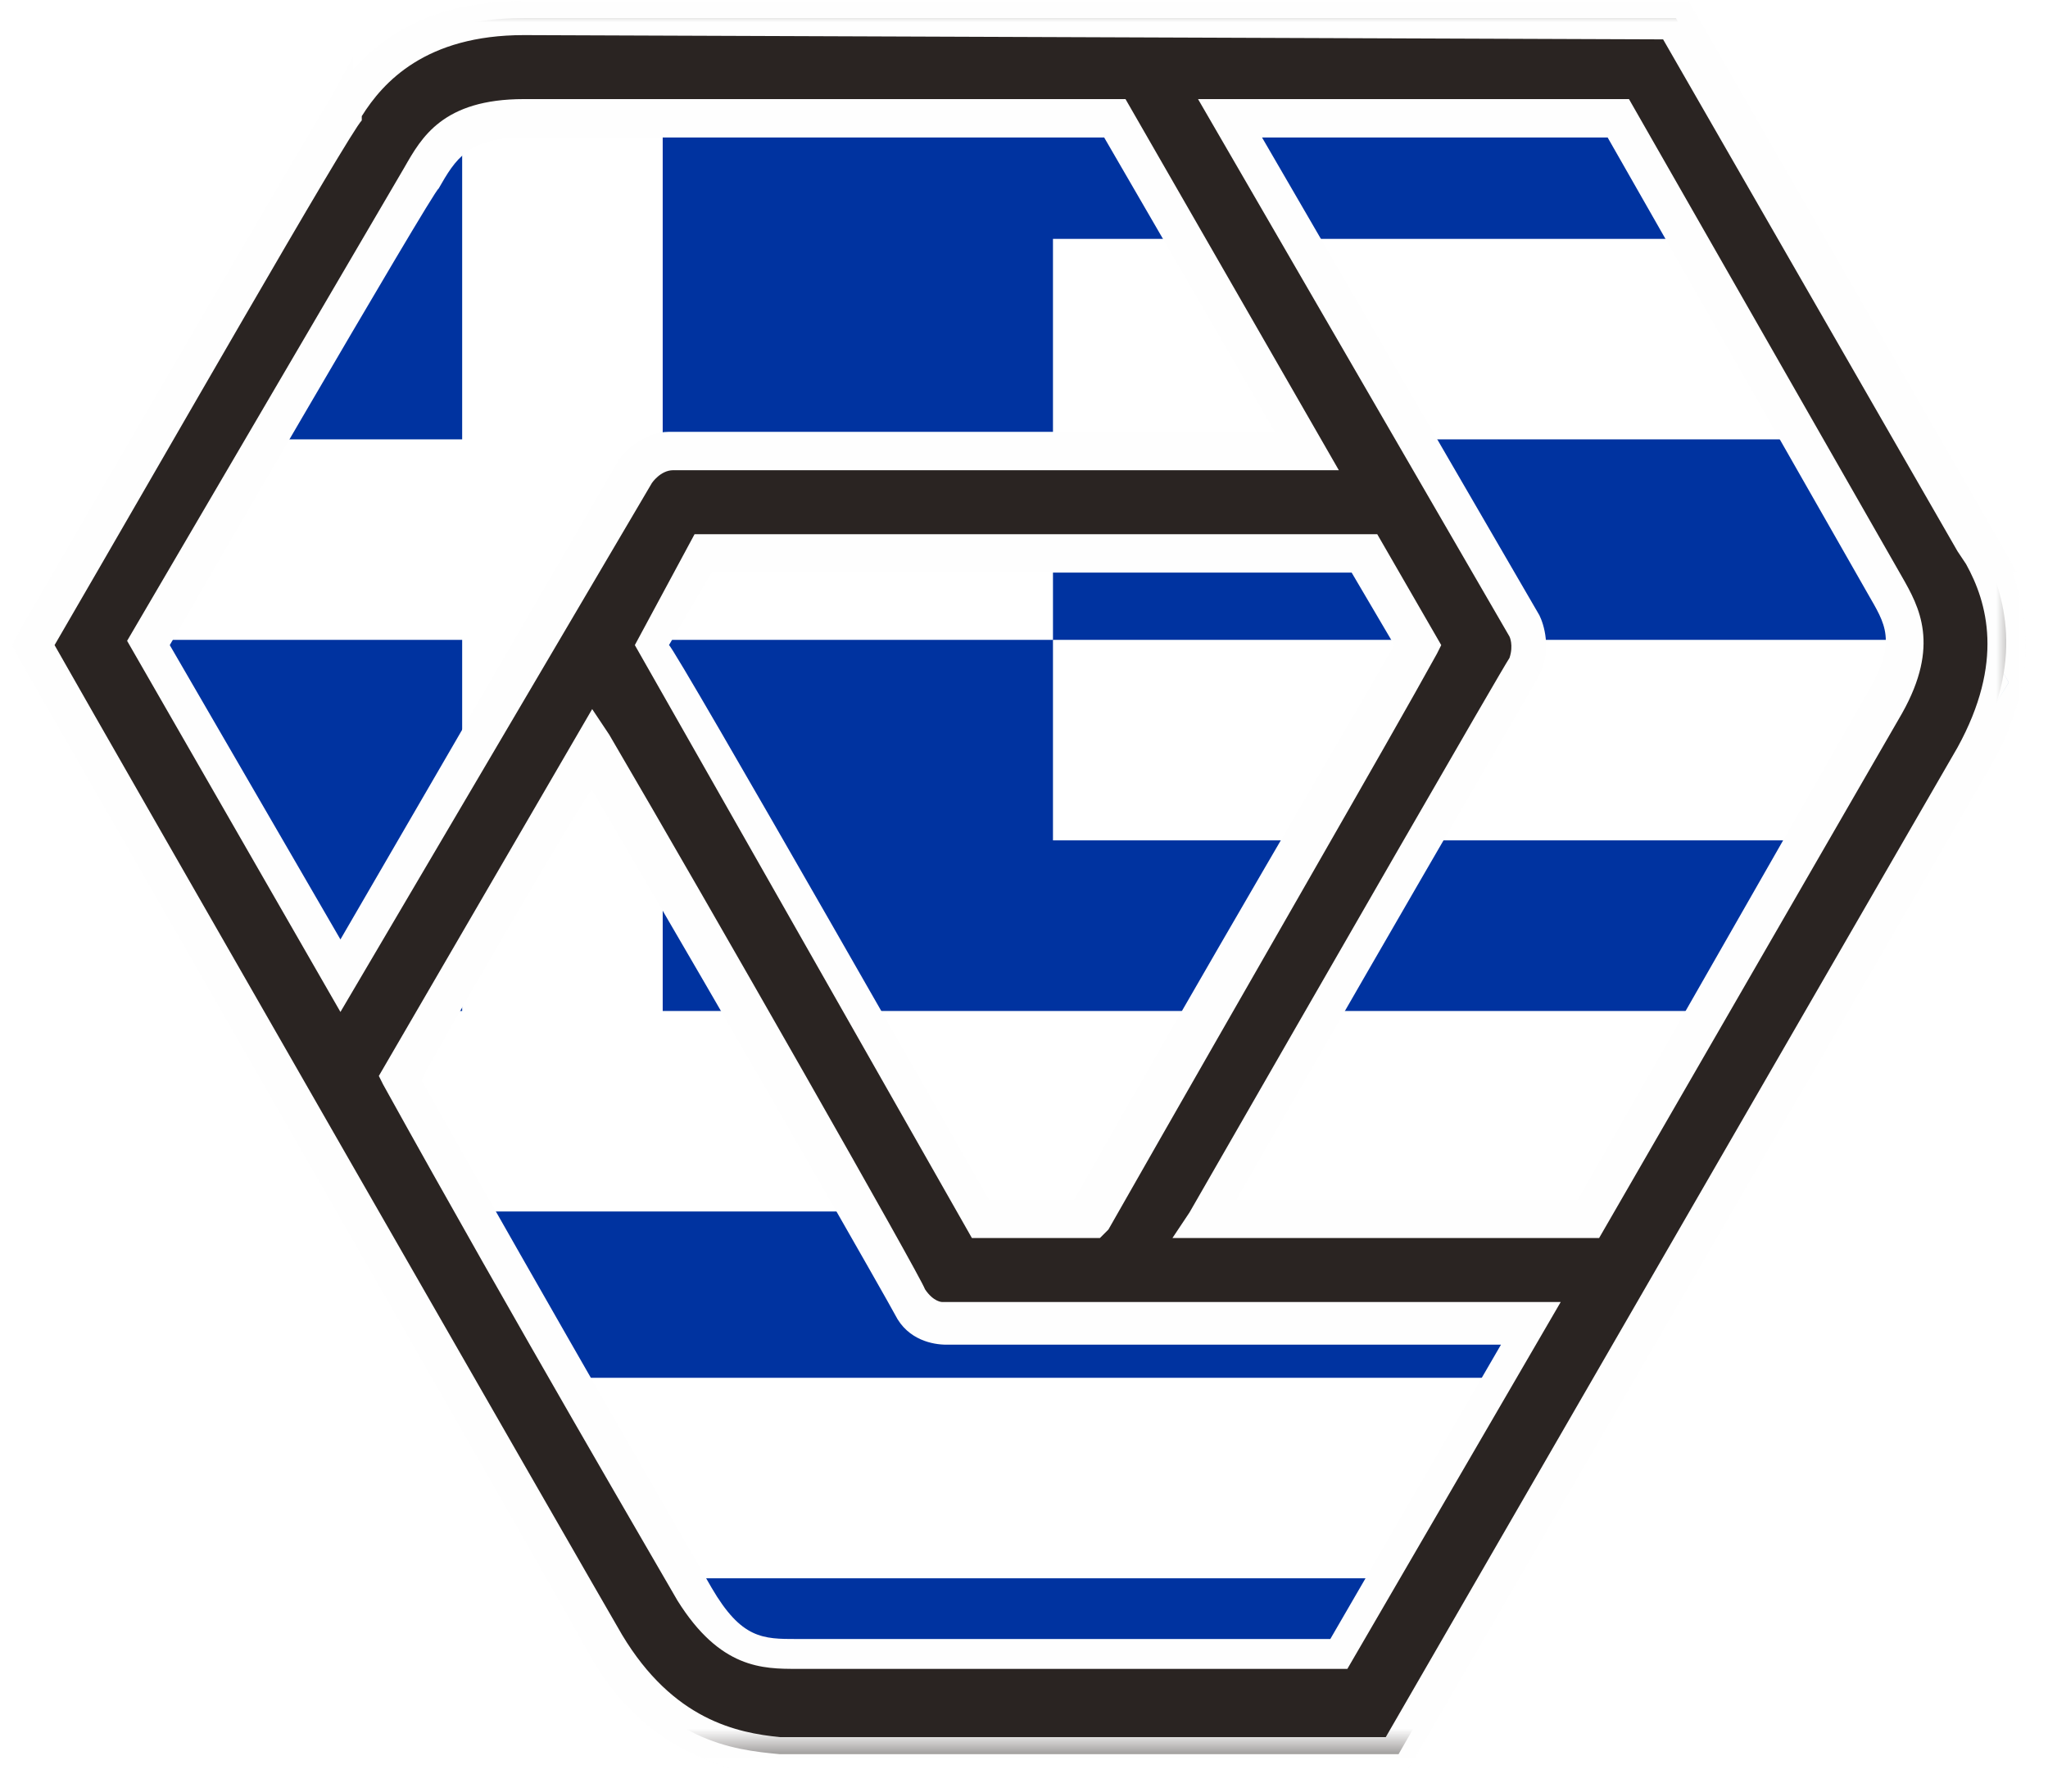
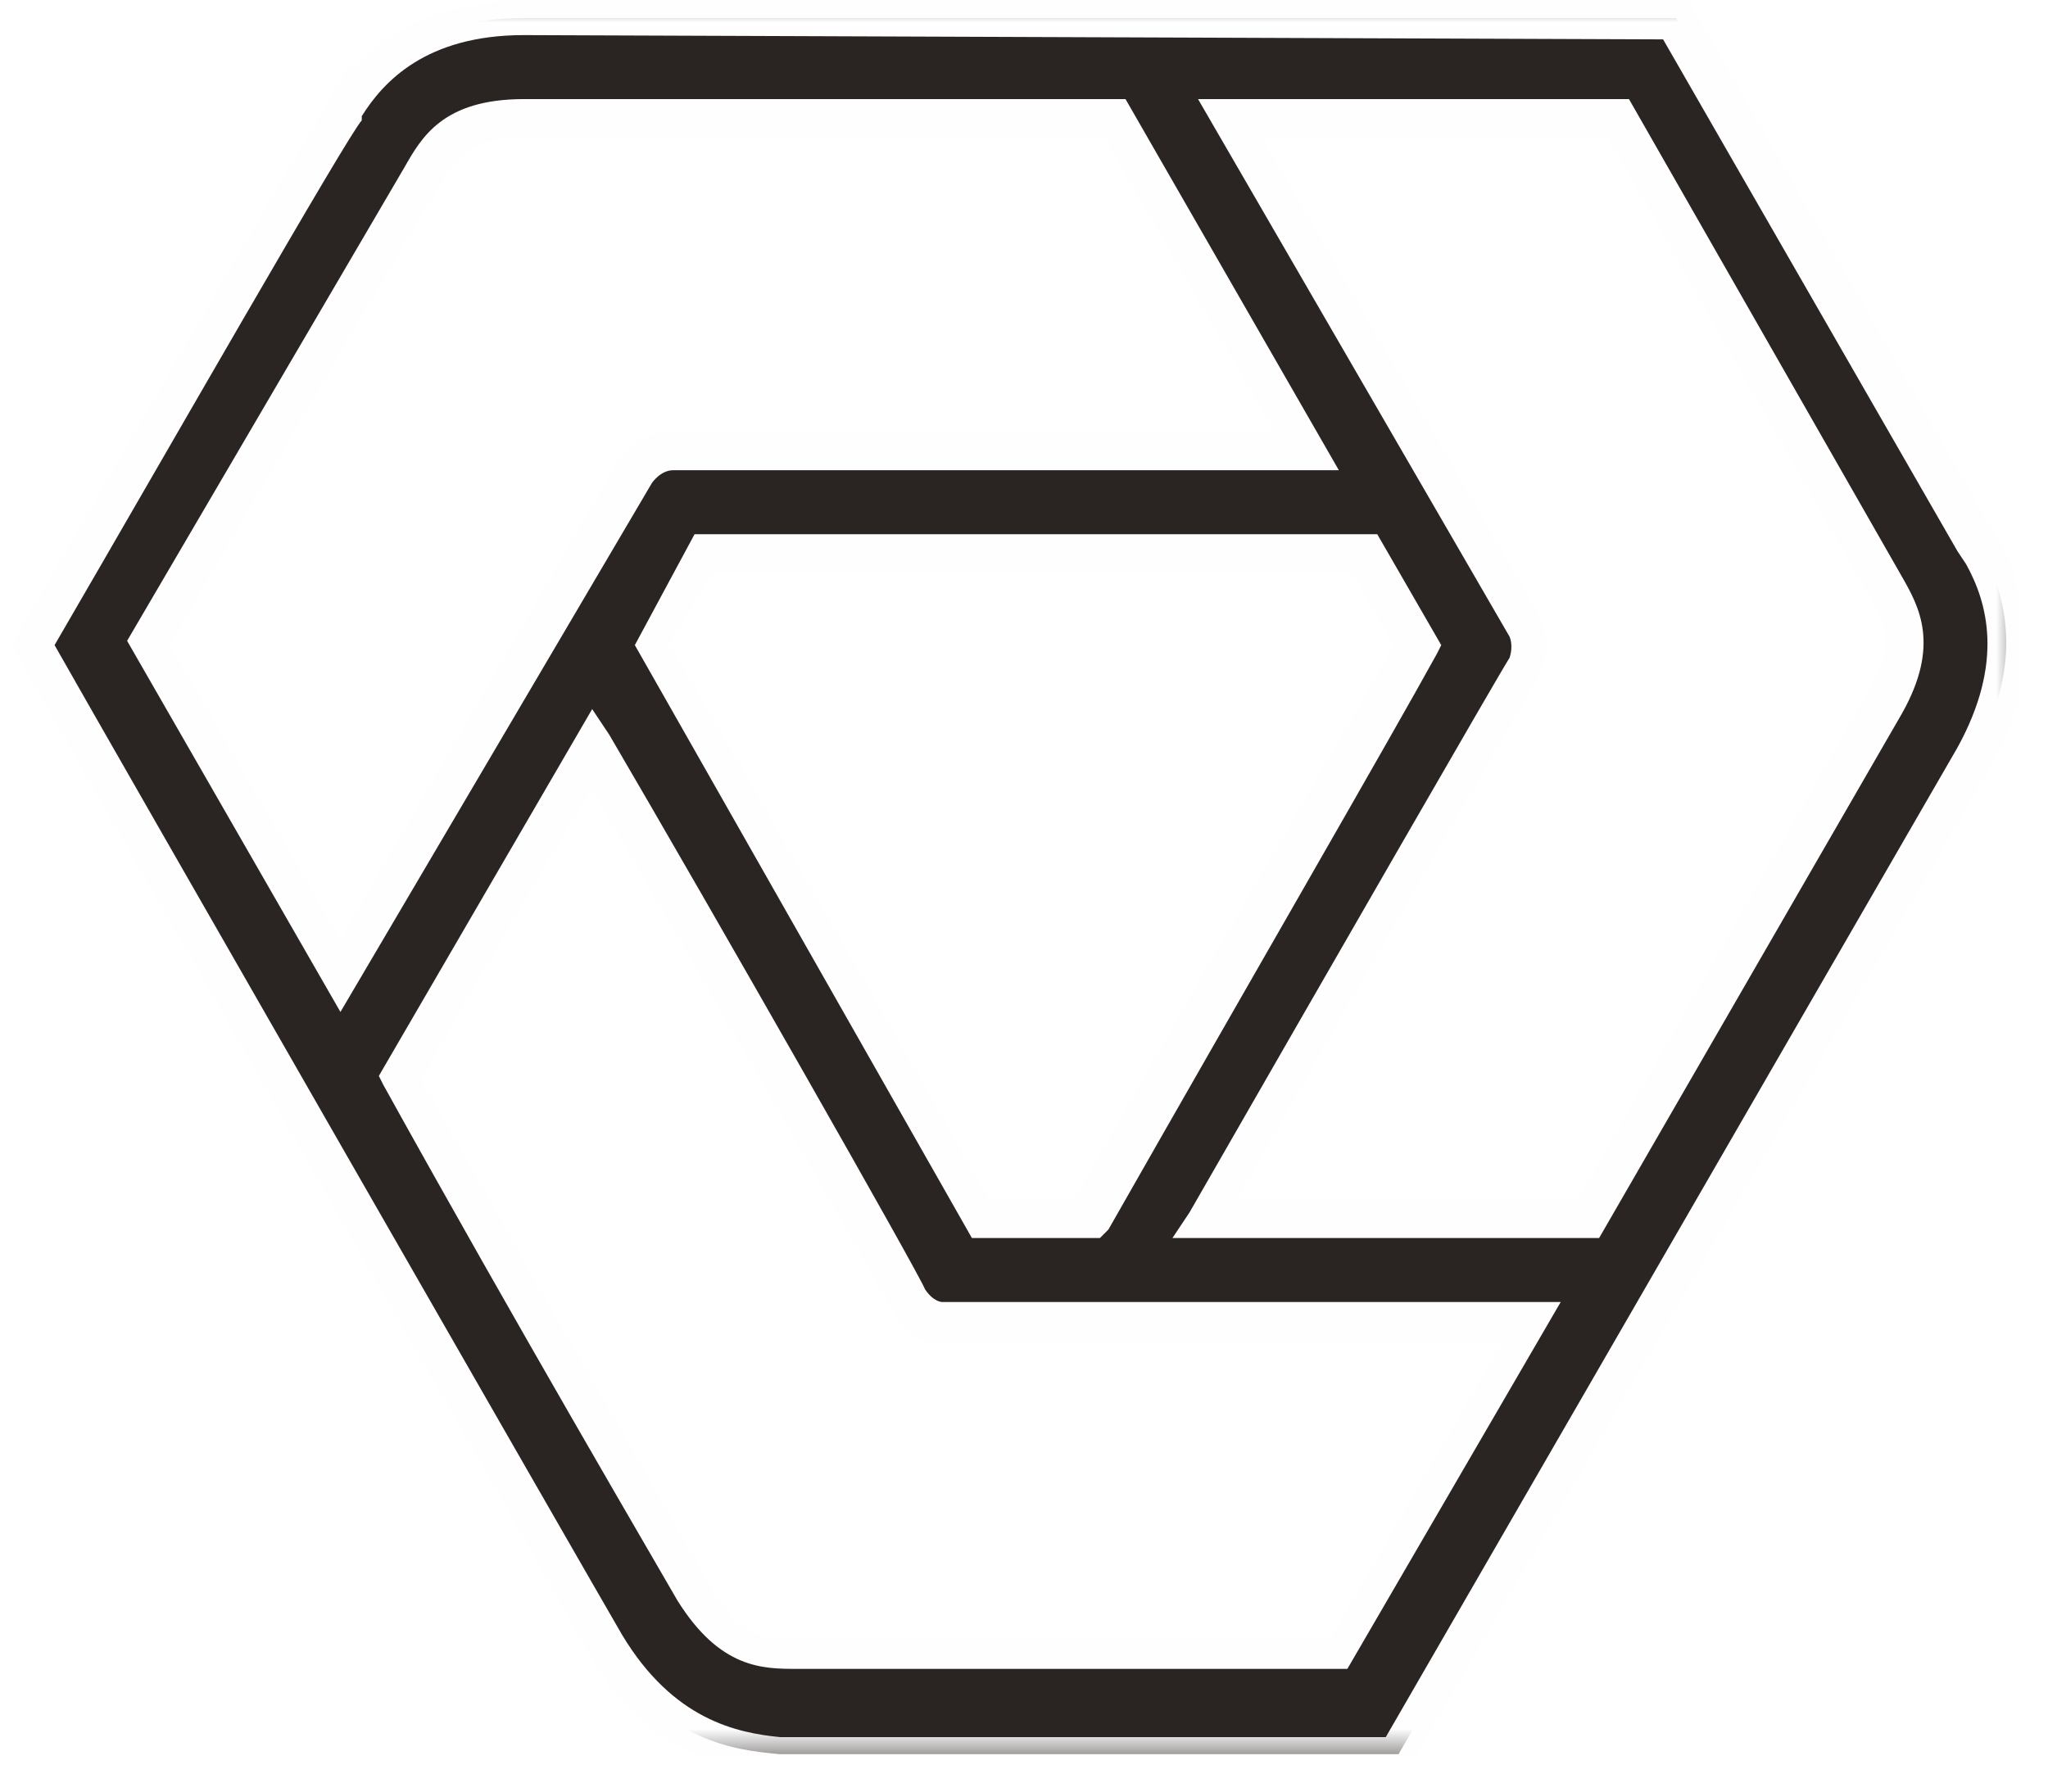
<svg xmlns="http://www.w3.org/2000/svg" xmlns:xlink="http://www.w3.org/1999/xlink" version="1.1" id="Warstwa_1" x="0px" y="0px" viewBox="0 0 48 42" style="enable-background:new 0 0 48 42;" xml:space="preserve">
  <style type="text/css">
	.st0{clip-path:url(#SVGID_2_);}
	.st1{fill:#0033A0;}
	.st2{fill:#FFFFFF;}
	.st3{fill:#2A2422;}
	.st4{filter:url(#Adobe_OpacityMaskFilter);}
	.st5{mask:url(#b);fill:#FEFEFE;}
</style>
  <title>11908747-EFE4-4F7B-A3D8-23F3B40F4061</title>
  <desc>Created with sketchtool.</desc>
  <g>
    <g transform="translate(0 -1)">
      <g transform="translate(.279)">
        <g>
          <defs>
-             <polygon id="SVGID_1_" points="11.2,2.9 2.1,16.3 15.9,39.9 31.9,41.3 46.8,17 39.1,2.9      " />
-           </defs>
+             </defs>
          <clipPath id="SVGID_2_">
            <use xlink:href="#SVGID_1_" style="overflow:visible;" />
          </clipPath>
          <g class="st0">
            <g>
              <rect x="1.4" y="1.7" class="st1" width="62.3" height="41.5" />
            </g>
            <g>
              <g>
-                 <rect x="1" y="24.7" class="st2" width="62.3" height="4.7" />
-               </g>
+                 </g>
              <g>
-                 <rect x="0.8" y="33.3" class="st2" width="62.3" height="4.7" />
-               </g>
+                 </g>
              <g>
-                 <rect x="24.4" y="16" class="st2" width="39.3" height="4.7" />
-               </g>
+                 </g>
              <g>
-                 <rect x="24.4" y="6.6" class="st2" width="39.3" height="4.7" />
-               </g>
+                 </g>
              <g>
                <rect x="1.4" y="11.3" class="st2" width="23" height="4.7" />
              </g>
              <g>
                <rect x="1.4" y="11.3" transform="matrix(6.123234e-17 -1 1 6.123234e-17 -0.747 26.525)" class="st2" width="23" height="4.7" />
              </g>
            </g>
          </g>
        </g>
        <g transform="translate(0 .523)">
          <path class="st3" d="M46.2,13.4L46.2,13.4L39,0.9l-27,0C9.4,0.9,8.3,2.2,7.8,3l0,0L7.7,3.1C7.6,3.2,0.5,15.6,0.5,15.6      S13.2,37.6,13.9,39c1.3,2.3,3,2.5,4.1,2.6l0,0l14.5,0L46,18.1C47.2,16,46.7,14.4,46.2,13.4 M3.2,15.6L9.6,4.6      C10,3.9,10.4,3.3,12,3.3c0.8,0,7.5,0,13.8,0l4.5,7.8c-7,0-14.6,0-14.9,0c-0.6,0-0.8,0.5-0.8,0.5L7.7,23.4      C5.3,19.1,3.2,15.6,3.2,15.6 M31.7,13.4l1.3,2.2c-1.1,2-4.4,7.7-7.7,13.5h-2.5c-1.1-1.9-4.4-7.7-7.7-13.4l1.3-2.2h0.3      C19.1,13.4,25.8,13.4,31.7,13.4 M31.1,39.2l-12.7,0c-0.8,0-1.6,0-2.4-1.4c-0.4-0.7-3.8-6.5-6.9-12.1l4.5-7.8      c3.5,6.1,7.3,12.7,7.4,13c0.3,0.5,0.8,0.5,0.8,0.5l13.7,0C33.1,35.7,31.1,39.2,31.1,39.2 M43.9,17c-0.4,0.7-3.8,6.6-7,12.1h-9      c3.5-6.1,7.3-12.7,7.5-13c0.3-0.5,0-0.9,0-0.9L28.5,3.3c4.9,0,9.1,0,9.1,0l6.3,10.9C44.3,14.9,44.7,15.6,43.9,17" />
          <defs>
            <filter id="Adobe_OpacityMaskFilter" filterUnits="userSpaceOnUse" x="0" y="0.5" width="47.2" height="41.5">
              <feColorMatrix type="matrix" values="1 0 0 0 0  0 1 0 0 0  0 0 1 0 0  0 0 0 1 0" />
            </filter>
          </defs>
          <mask maskUnits="userSpaceOnUse" x="0" y="0.5" width="47.2" height="41.5" id="b">
            <g class="st4">
              <polygon id="a" class="st2" points="47.2,42 47.2,0.5 0,0.5 0,42       " />
            </g>
          </mask>
          <path class="st5" d="M3.7,15.6l4,6.9l6.5-11.2c0.1-0.2,0.6-0.7,1.2-0.7c0.3,0,7.4,0,14.2,0l-4-6.9L12,3.7c-1.3,0-1.6,0.5-2,1.2      C9.9,4.9,3.7,15.6,3.7,15.6z M7.7,24.2l-5-8.7L9.2,4.4c0.4-0.7,0.9-1.6,2.8-1.6l14.1,0l5,8.7h-0.7c-6.7,0-14.6,0-14.9,0      c-0.3,0-0.5,0.3-0.5,0.3C15,11.8,7.7,24.2,7.7,24.2z M22.9,28.6h2c3.1-5.5,6.3-10.9,7.5-13l-1-1.7l-15,0l-1,1.7      C15.5,15.6,22.9,28.6,22.9,28.6z M25.5,29.5h-3l-7.9-13.9L16,13l16,0l1.5,2.6l-0.1,0.2c-1.1,2-4.4,7.7-7.7,13.5L25.5,29.5z       M28.7,28.6h8l6.8-11.9c0.7-1.2,0.4-1.6,0-2.3L37.4,3.7l-8.1,0l6.5,11.2c0.1,0.2,0.3,0.8,0,1.4C35.7,16.5,33.4,20.4,28.7,28.6z       M37.2,29.5h-10l0.4-0.6c3.1-5.4,7.3-12.7,7.5-13c0.1-0.3,0-0.5,0-0.5L27.8,2.8l10.1,0L44.3,14c0.4,0.7,0.9,1.6,0,3.2l0,0      L37.2,29.5z M9.6,25.8c3.1,5.5,6.4,11.2,6.8,11.9c0.7,1.2,1.2,1.2,2,1.2l12.5,0l4-6.9l-13,0c-0.3,0-0.9-0.1-1.2-0.7      c-0.1-0.2-3.4-6-7.1-12.3C13.6,18.8,9.6,25.7,9.6,25.8z M18.4,39.6c-0.8,0-1.8,0-2.8-1.6c-0.4-0.7-3.8-6.5-6.9-12.1l-0.1-0.2      l5-8.6l0.4,0.6c2.4,4.1,7.3,12.7,7.4,13c0.2,0.3,0.4,0.3,0.4,0.3l14.5,0l-5,8.6L18.4,39.6z M1,15.6c1.3,2.3,12.6,22,13.3,23.2      c1.2,2,2.7,2.3,3.7,2.4l0.2,0l14,0l13.4-23.2c1.1-2,0.7-3.4,0.2-4.3l-0.2-0.3l-6.9-12L12,1.3c-2.3,0-3.3,1.1-3.8,1.9l0,0.1      C7.9,3.6,3.5,11.3,1,15.6z M17,42L17,42c-0.9-0.3-2.4-0.8-3.5-2.8C12.8,37.9,0.1,15.8,0.1,15.8L0,15.6l0.1-0.2      C2.3,11.6,7.3,3,7.4,2.9l0.6-1.1L8,2.1c1-1.1,2.3-1.6,4-1.6l27.3,0L47,13.9h-0.1c0.5,1.5,0.4,2.9-0.5,4.5L32.7,42      C32.7,42,17,42,17,42z" />
        </g>
      </g>
    </g>
  </g>
</svg>